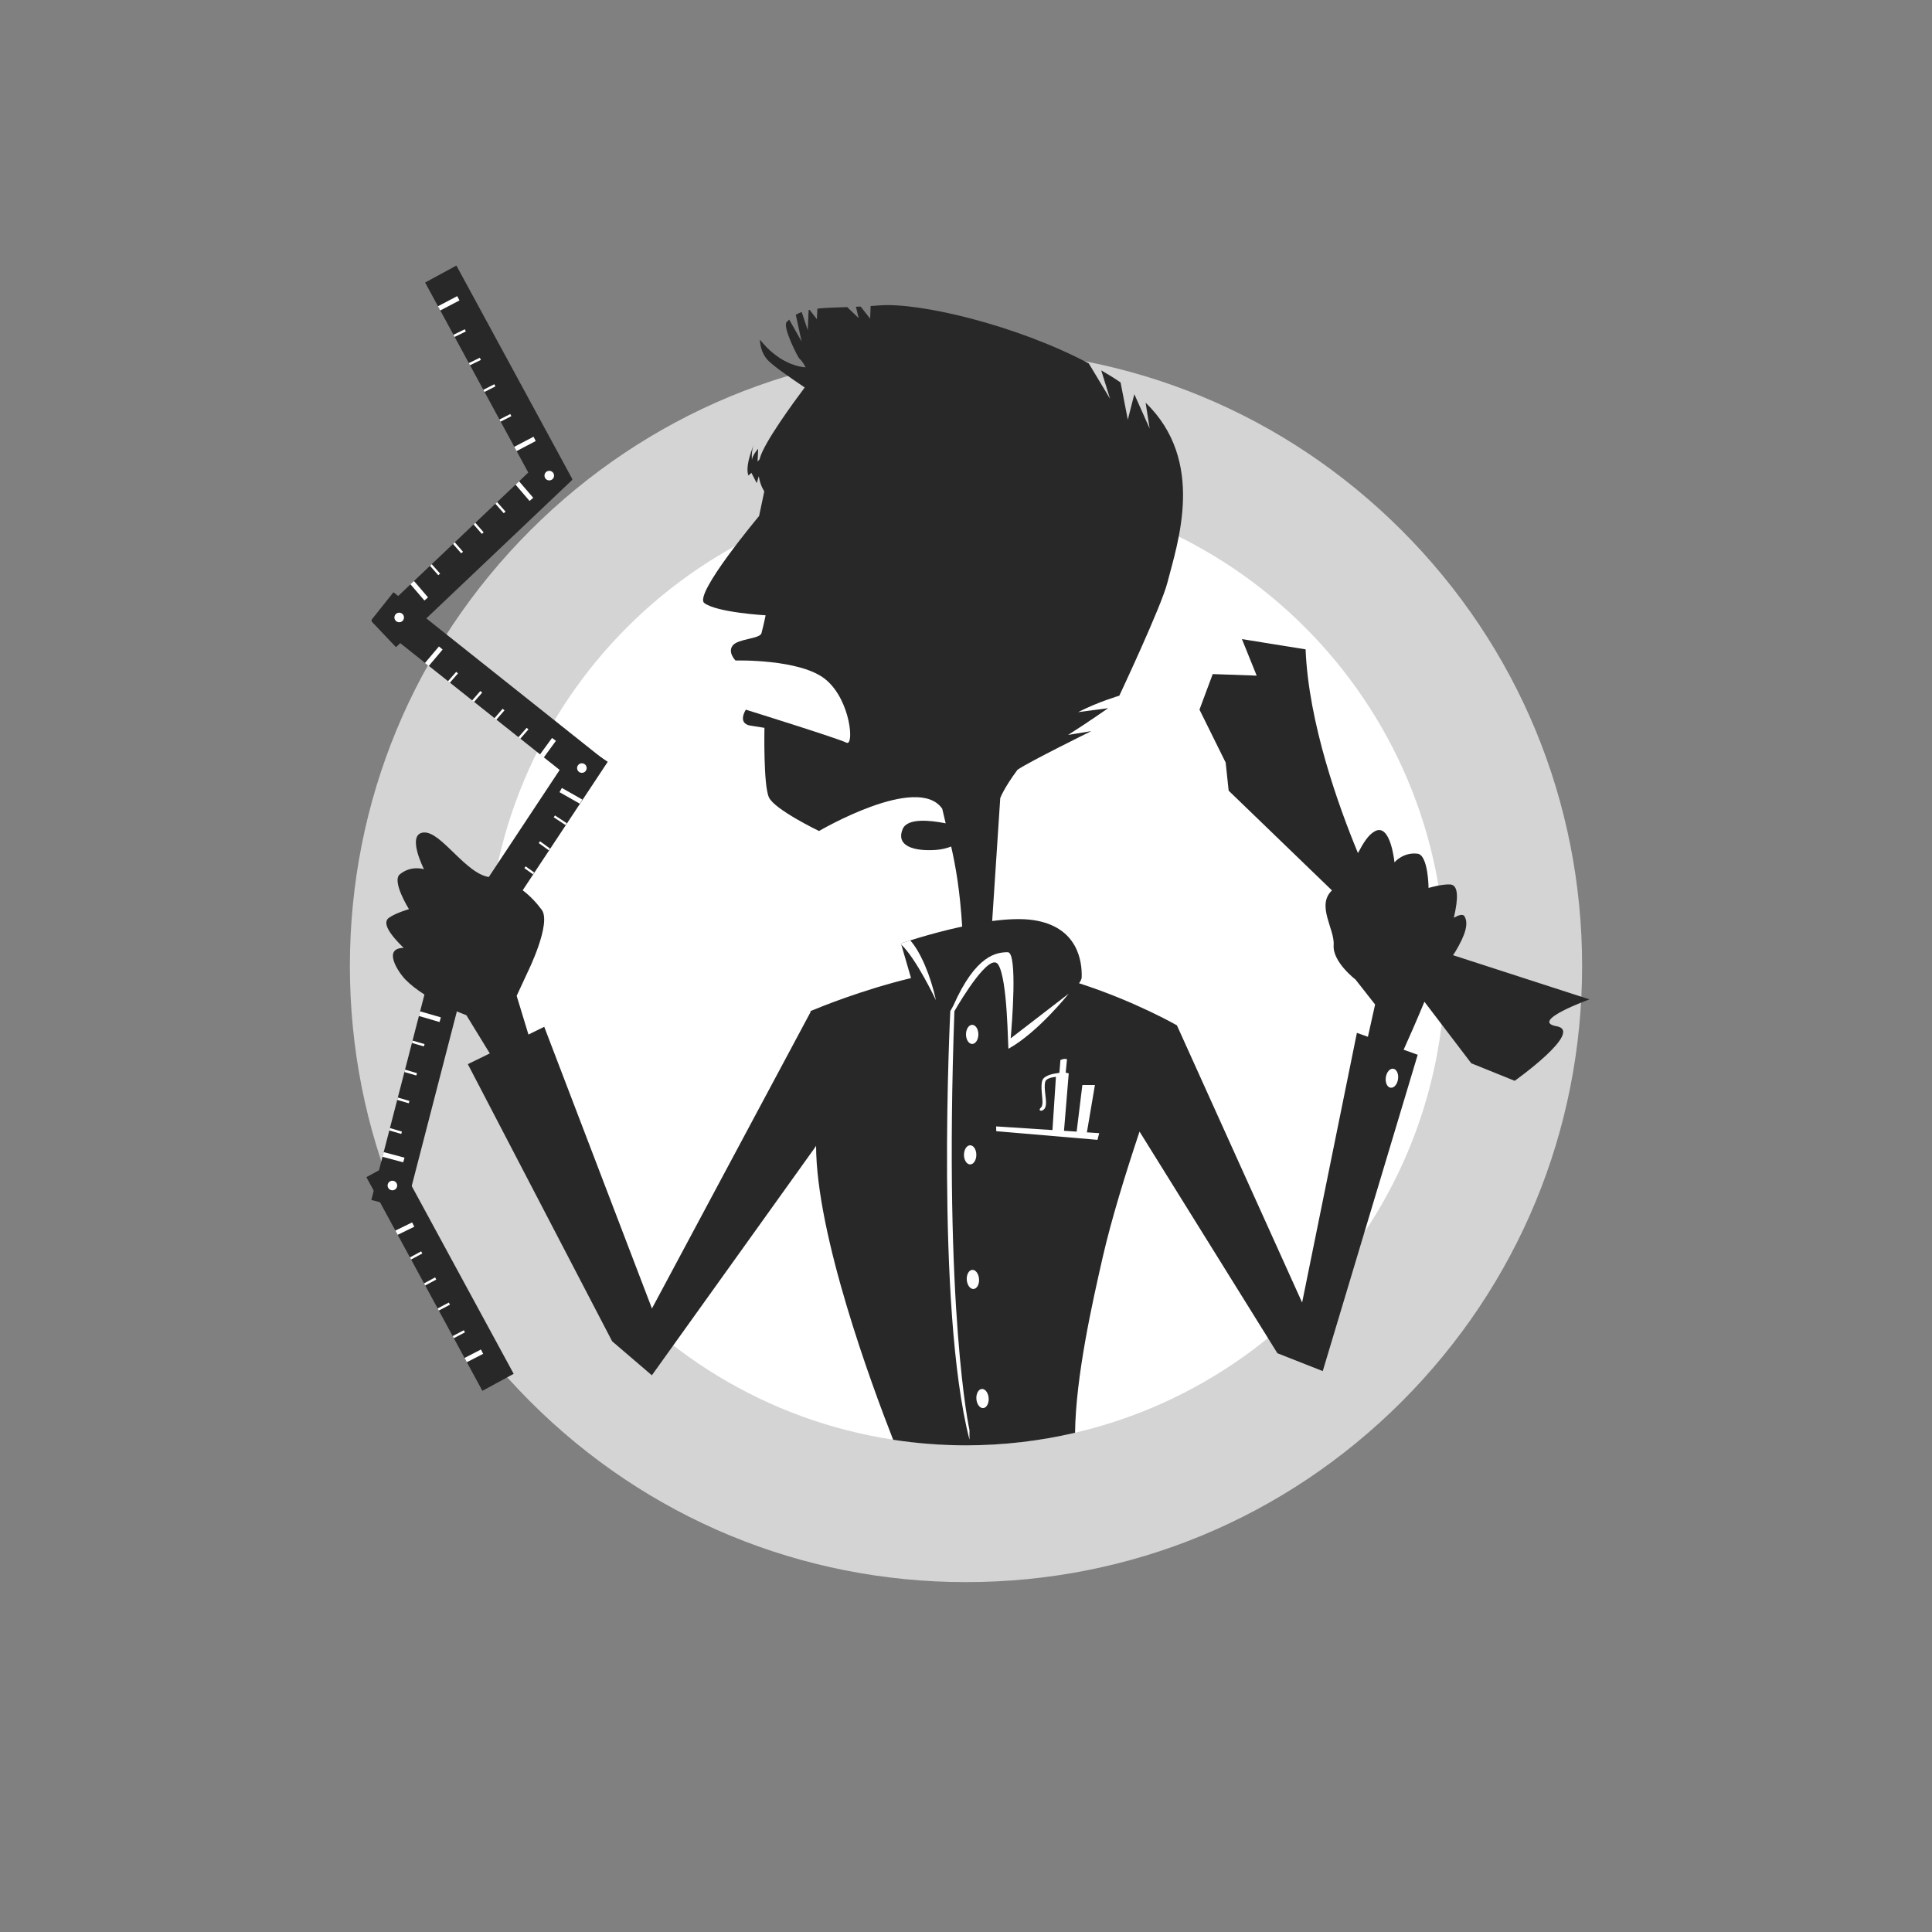
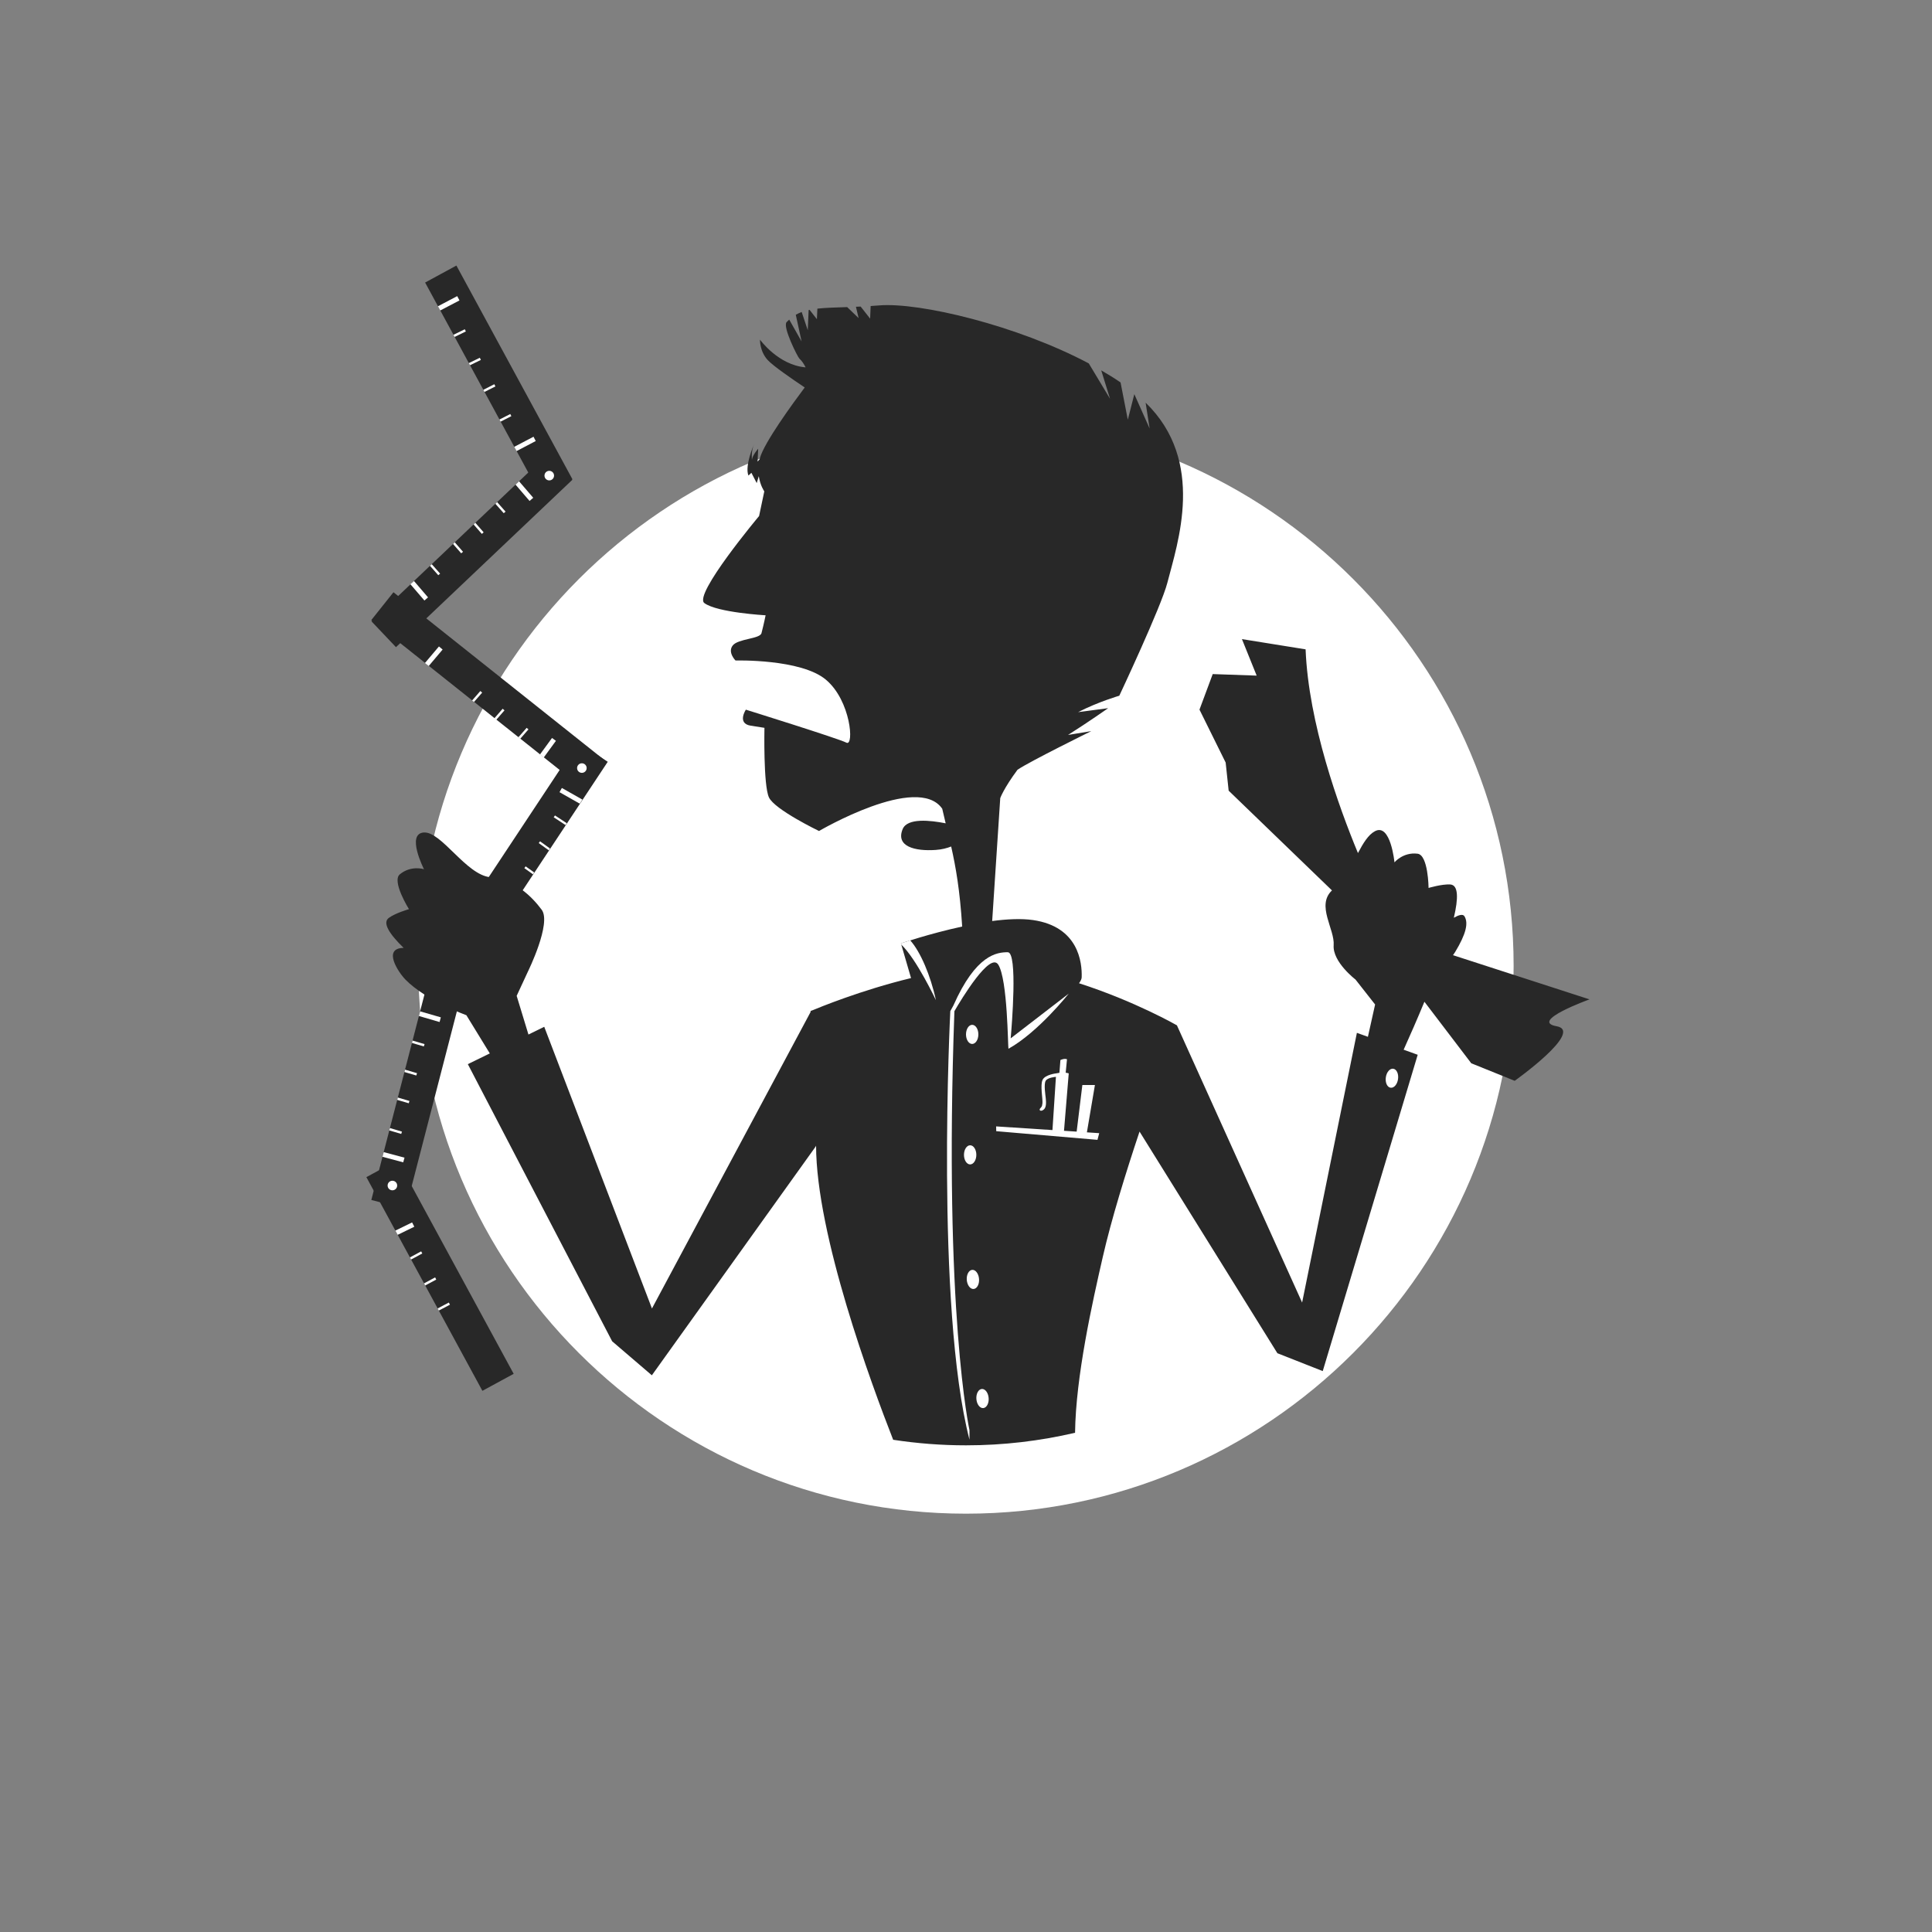
<svg xmlns="http://www.w3.org/2000/svg" viewBox="0 0 400 400">
  <rect x="0" y="0" width="400" height="400" fill="#808080" stroke="none" />
  <defs>
    <style>
      .cls-1 {
        fill: #d4d4d4;
      }

      .cls-2 {
        fill: #fff;
      }

      .cls-3 {
        fill: #282828;
      }
    </style>
  </defs>
  <g id="Kreis_mit_Rahmen_grau_20_" data-name="Kreis mit Rahmen, grau 20 %">
    <g>
      <path class="cls-2" d="M200,313.39c-62.52,0-113.39-50.86-113.39-113.38s50.86-113.39,113.39-113.39,113.38,50.86,113.38,113.39-50.86,113.38-113.38,113.38Z" />
-       <path class="cls-1" d="M200,100.79c54.79,0,99.21,44.42,99.21,99.21s-44.42,99.21-99.21,99.21-99.21-44.42-99.21-99.21,44.42-99.21,99.21-99.21M200,72.44c-34.07,0-66.11,13.27-90.2,37.36-24.09,24.09-37.36,56.13-37.36,90.2s13.27,66.1,37.36,90.2c24.09,24.09,56.13,37.36,90.2,37.36s66.11-13.27,90.2-37.36c24.09-24.09,37.36-56.13,37.36-90.2s-13.27-66.11-37.36-90.2-56.13-37.36-90.2-37.36h0Z" />
    </g>
  </g>
  <g id="Ebene_13" data-name="Ebene 13">
    <path class="cls-3" d="M322.27,212.47c-5.76-1.03,6.82-5.56,6.82-5.56l-28.26-9.15c.15-.2.3-.43.45-.67,2.24-3.71,2.78-5.98,1.92-7.39-.33-.53-1.22-.25-2.2.31.95-4.02.97-6.78-.74-6.89-1.72-.11-4.49.72-4.49.72,0,0-.06-6.82-2.28-7.09-3-.37-4.78,1.79-4.78,1.79,0,0-.79-8.18-4.04-6.45-1.41.75-2.46,2.52-3.52,4.53-3.95-9.53-10.24-26.91-10.84-42.18l-13.18-2.12,3.05,7.56-9.1-.32-2.74,7.36,5.42,10.96.62,5.82,21.39,20.65c-3.3,3.12.6,8.01.35,11.35-.25,3.46,4.52,7.1,4.52,7.1l4.06,5.17-1.49,6.69-2.28-.82-11.34,55.84-25.91-57.37h0s0-.02,0-.02c0,0-8.65-4.98-20.28-8.72.33-.45.54-.87.55-1.21.11-3.14-.68-10.5-10.06-11.87-2.41-.35-5.38-.21-8.47.2l1.67-25.45s.69-1.98,3.58-5.88c.02-.01.04-.02.06-.03,2.45-1.68,15.21-7.96,15.21-7.96l-4.81.79c4.21-2.66,8.3-5.54,8.3-5.54l-6.22.82c4.2-2.15,8.53-3.4,8.53-3.4,0,0,8.68-18.45,9.94-23.35,2.11-8.23,8.03-25.18-4.49-37.32l.83,5.35-3.17-7.11-1.35,5.28-1.5-7.71c-1.26-.87-2.61-1.69-4-2.5l1.82,5.88-4.4-7.32c-14.87-7.89-35.02-12.68-43.37-12.01-.62.05-1.21.09-1.79.13l-.11,2.61-1.96-2.5c-.34.02-.66.03-.98.04l.56,2.35-2.37-2.28c-2.43.08-4.46.13-6.17.32l-.1,2.18-1.52-1.93c-.06.01-.12.03-.19.04l-.18,4.18-1.26-3.77c-.43.16-.84.35-1.22.57l1.2,5.52-2.56-4.52c-.18.17-.36.33-.54.52-.89.96,2.3,7.24,2.64,7.55.56.51.97,1.16,1.29,1.82-5.7-.49-9.44-5.74-9.44-5.74,0,0-.1,2.37,1.6,4.23,1.11,1.21,5.04,3.92,7.66,5.67-2.46,3.28-8.38,11.39-9.28,14.62-.02.08-.03.15-.05.23l-.43.5.12-2.67s-1.25,1.43-1.29,2.32c0,0-.22-1.79.44-3.25,0,0-1.97,4.37-1.17,6.49l.62-.57,1.1,2.13.43-1.43c.29,1.95,1.14,3.14,1.14,3.14l-1.08,5.11s-13.65,16.29-11.33,18.02c2.64,1.97,12.68,2.53,12.68,2.53,0,0-.31,1.59-.85,3.69-.31,1.22-4.82,1.13-5.95,2.55-1.13,1.42.57,3.12.57,3.12,0,0,13.53-.38,18.71,3.97,5.18,4.34,5.88,13.88,4.25,13.04-1.63-.85-20.82-6.83-20.82-6.83,0,0-1.88,2.85.99,3.31l2.86.45s-.25,11.86.93,14.4c1.18,2.54,10.37,6.96,10.37,6.96,0,0,20.41-11.98,25.51-4.61.24,1.04.48,2.04.71,3.02-3.2-.64-7.93-1.15-8.9,1.19-1.49,3.59,2.5,4.62,6.84,4.32,1.32-.09,2.35-.38,3.2-.71.96,4.26,1.8,9.04,2.28,16.57-6.79,1.47-12.68,3.49-12.68,3.49l2.09,7.18c-10.36,2.5-19.22,6.17-20.6,6.75v-.06s-.06.08-.06.08c-.09.04-.15.06-.15.06,0,0,0,.08.01.2l-32.84,61.38-22.3-58.32-3.27,1.6-2.44-8.01,2.35-5.07s4.91-9.98,2.83-12.76c-2.07-2.78-5.61-6.26-10.63-6.73-5.02-.47-10.13-9.54-13.8-9.26-3.67.28.06,7.6.06,7.6,0,0-2.67-.87-5,1.06-1.73,1.43,1.89,7.21,1.89,7.21,0,0-2.78.79-4.17,1.81-1.38,1.01.11,3.33,3.07,6.21-4.45.05-1.1,5.06.39,6.58,4.24,4.33,12.6,7.36,12.6,7.36l4.85,7.91-4.55,2.22,29.88,57.38,8.22,7.04,33.88-47.31.12-.23c.03,18.48,11.47,49.44,15.96,60.89,4.92.75,9.96,1.15,15.09,1.15,7.77,0,15.32-.91,22.57-2.6.14-11.67,3.59-27.03,5.75-36.45,1.76-7.7,4.73-17.32,7.6-25.91l28.54,45.89,9.39,3.7,19.66-65.49-2.91-1.05c1.26-2.8,2.79-6.27,4.3-9.93l9.7,12.74,8.99,3.63s14.44-10.27,8.68-11.3Z" />
  </g>
  <g id="Illu_beschnitten" data-name="Illu beschnitten">
    <g>
      <rect class="cls-3" x="83.69" y="172.99" width="50.34" height="7.37" transform="translate(-98.55 169.94) rotate(-56.5)" />
      <rect class="cls-3" x="61.58" y="221.3" width="50.34" height="7.37" transform="translate(-152.79 252.65) rotate(-75.5)" />
      <rect class="cls-3" x="97.57" y="114.85" width="7.37" height="56.45" transform="translate(-73.75 133.25) rotate(-51.5)" />
      <rect class="cls-3" x="72.54" y="110.31" width="50.34" height="7.37" transform="translate(-51.64 98.56) rotate(-43.5)" />
      <rect class="cls-3" x="99.58" y="53.7" width="7.37" height="50.34" transform="translate(-25.12 58.82) rotate(-28.5)" />
      <rect class="cls-3" x="87.42" y="238.91" width="7.37" height="50.34" transform="translate(-114.97 75.47) rotate(-28.5)" />
    </g>
    <polygon class="cls-2" points="94.66 61.31 90.67 63.41 91.15 64.28 95.13 62.2 94.66 61.31" />
    <polygon class="cls-2" points="110.46 90.42 106.47 92.51 106.95 93.39 110.92 91.31 110.46 90.42" />
    <polygon class="cls-2" points="96.23 68.17 93.88 69.32 94.12 69.76 96.45 68.62 96.23 68.17" />
    <polygon class="cls-2" points="99.34 74.07 97.06 75.18 97.3 75.62 99.56 74.52 99.34 74.07" />
    <polygon class="cls-2" points="102.34 79.55 100.07 80.71 100.3 81.15 102.57 80 102.34 79.55" />
    <polygon class="cls-2" points="105.65 85.72 103.4 86.86 103.64 87.3 105.87 86.16 105.65 85.72" />
    <polygon class="cls-2" points="110.4 103.06 107.47 99.65 106.74 100.34 109.64 103.72 110.4 103.06" />
    <polygon class="cls-2" points="104.67 105.93 102.93 103.96 102.57 104.31 104.29 106.25 104.67 105.93" />
    <polygon class="cls-2" points="100.13 110.21 98.42 108.24 98.06 108.59 99.76 110.54 100.13 110.21" />
    <polygon class="cls-2" points="95.86 114.24 94.16 112.28 93.8 112.63 95.49 114.56 95.86 114.24" />
    <polygon class="cls-2" points="91.12 118.76 89.39 116.81 89.03 117.15 90.74 119.09 91.12 118.76" />
    <polygon class="cls-2" points="85.71 120.29 84.95 120.94 84.99 120.98 85.72 120.3 85.71 120.29" />
    <polygon class="cls-2" points="88.62 123.68 85.72 120.3 84.99 120.98 87.87 124.33 88.62 123.68" />
    <polygon class="cls-2" points="114.29 152.79 111.79 156.21 112.58 156.83 115.1 153.38 114.29 152.79" />
    <polygon class="cls-2" points="114.64 169.21 117.09 170.82 117.35 170.44 114.9 168.83 114.64 169.21" />
    <polygon class="cls-2" points="111.54 174.55 113.63 176.06 113.88 175.68 111.81 174.18 111.54 174.55" />
    <polygon class="cls-2" points="108.56 179.74 110.35 181.02 110.6 180.63 108.83 179.37 108.56 179.74" />
    <polygon class="cls-2" points="116.33 163.14 115.84 164.01 120.03 166.39 120.58 165.55 116.33 163.14" />
    <polygon class="cls-2" points="90.88 133.84 87.98 137.27 88.76 137.89 91.64 134.48 90.88 133.84" />
-     <polygon class="cls-2" points="94.45 139.1 92.74 141.05 93.13 141.36 94.82 139.42 94.45 139.1" />
    <polygon class="cls-2" points="99.45 143.07 97.74 145.03 98.13 145.34 99.83 143.4 99.45 143.07" />
    <polygon class="cls-2" points="104.07 146.74 102.36 148.71 102.75 149.02 104.45 147.07 104.07 146.74" />
    <polygon class="cls-2" points="109.04 150.69 107.32 152.65 107.71 152.96 109.41 151.01 109.04 150.69" />
    <polygon class="cls-2" points="91.27 210.63 86.98 209.39 86.73 210.35 91.01 211.6 91.27 210.63" />
    <polygon class="cls-2" points="87.9 216.17 85.41 215.44 85.29 215.93 87.75 216.65 87.9 216.17" />
    <polygon class="cls-2" points="86.34 222.19 83.86 221.46 83.73 221.95 86.19 222.67 86.34 222.19" />
    <polygon class="cls-2" points="84.77 227.94 82.36 227.23 82.24 227.72 84.63 228.42 84.77 227.94" />
    <polygon class="cls-2" points="83.22 234.29 80.73 233.55 80.6 234.04 83.07 234.77 83.22 234.29" />
    <polygon class="cls-2" points="83.75 239.68 79.44 238.53 79.19 239.5 83.48 240.65 83.75 239.68" />
    <polygon class="cls-2" points="85.32 253.09 81.86 254.78 82.33 255.66 85.78 253.98 85.32 253.09" />
    <polygon class="cls-2" points="87.2 259.08 84.87 260.33 85.11 260.77 87.43 259.52 87.2 259.08" />
    <polygon class="cls-2" points="90.09 264.47 87.79 265.71 88.03 266.15 90.32 264.92 90.09 264.47" />
    <polygon class="cls-2" points="92.92 269.68 90.61 270.9 90.85 271.34 93.16 270.12 92.92 269.68" />
-     <polygon class="cls-2" points="96.03 275.41 93.72 276.62 93.96 277.06 96.26 275.85 96.03 275.41" />
-     <polygon class="cls-2" points="99.58 279.4 96.18 281.15 96.65 282.03 100.03 280.3 99.58 279.4" />
    <path class="cls-2" d="M81.24,246.44c.55,0,.99-.44.99-.99s-.44-.99-.99-.99-.99.44-.99.99.44.99.99.99" />
-     <path class="cls-2" d="M82.65,128.83c.55,0,.99-.44.99-.99s-.44-.99-.99-.99-.99.44-.99.99.44.99.99.99" />
    <path class="cls-2" d="M120.47,160.01c.55,0,.99-.44.99-.99s-.44-.99-.99-.99-.99.44-.99.99.44.99.99.99" />
    <path class="cls-2" d="M113.72,99.46c.55,0,.99-.44.99-.99s-.44-.99-.99-.99-.99.44-.99.99.44.99.99.99" />
    <g>
      <path class="cls-2" d="M206.67,199.7c1.98,3.12,1.98,17.18,2.13,17.43,6.15-3.43,12.47-11.41,12.47-11.41l-12.02,9.26c.21-2.36,1.5-17.83-.6-17.83-2.22,0-6.58.44-11.27,11.05l-.63,1.14s-3.12,61.23,3.97,88.73v-1.98s-5.37-24.21-3.12-86.74c1.46-2.53,7.37-12.31,9.07-9.64Z" />
      <path class="cls-2" d="M226.67,224.64h-2.58s-1.18,9.65-1.18,9.65l-2.62-.17.98-11.89c-.21-.07-.42-.11-.63-.13l.27-2.79c-.56-.24-1.36.16-1.36.16l-.21,2.64c-.28.04-.5.08-.6.11h0s-2.36.24-2.89,1.36c-.52,1.12.06,3.93-.02,4.81-.08.88-.28.8-.52,1.16-.24.36.24.64.8.16.56-.48.48-1.56.4-2.36-.06-.58-.43-2.85-.02-3.57.38-.68,1.96-.82,2.13-.83l-.72,11.02-11.66-.76.02.99,20.96,1.79.36-1.38-2.55-.17,1.66-9.79Z" />
      <path class="cls-2" d="M201.28,216.14c.7,0,1.28-.89,1.28-1.98s-.57-1.98-1.28-1.98-1.28.89-1.28,1.98.57,1.98,1.28,1.98Z" />
      <path class="cls-2" d="M202.7,264.8c-.08-1.09-.71-1.94-1.41-1.89-.7.05-1.21.98-1.13,2.07.08,1.09.71,1.94,1.41,1.89.7-.05,1.21-.97,1.13-2.07Z" />
      <path class="cls-2" d="M288.46,221.27c-.7-.1-1.39.7-1.54,1.79-.15,1.09.29,2.05.99,2.14.7.1,1.39-.7,1.54-1.79.15-1.08-.29-2.04-.99-2.14Z" />
      <path class="cls-2" d="M203.28,287.57c-.7.05-1.21.98-1.13,2.07.08,1.09.71,1.94,1.41,1.89.7-.05,1.21-.98,1.13-2.07-.08-1.09-.71-1.94-1.41-1.89Z" />
      <path class="cls-2" d="M200.86,241.08c.7,0,1.28-.89,1.28-1.98s-.57-1.98-1.28-1.98-1.28.89-1.28,1.98.57,1.98,1.28,1.98Z" />
      <path class="cls-2" d="M186.51,195.32l.06.22c3.16,2.96,7.2,11.53,7.2,11.53-1.09-5.1-3.23-10.07-5.32-12.38-1.22.38-1.95.63-1.95.63Z" />
    </g>
  </g>
</svg>